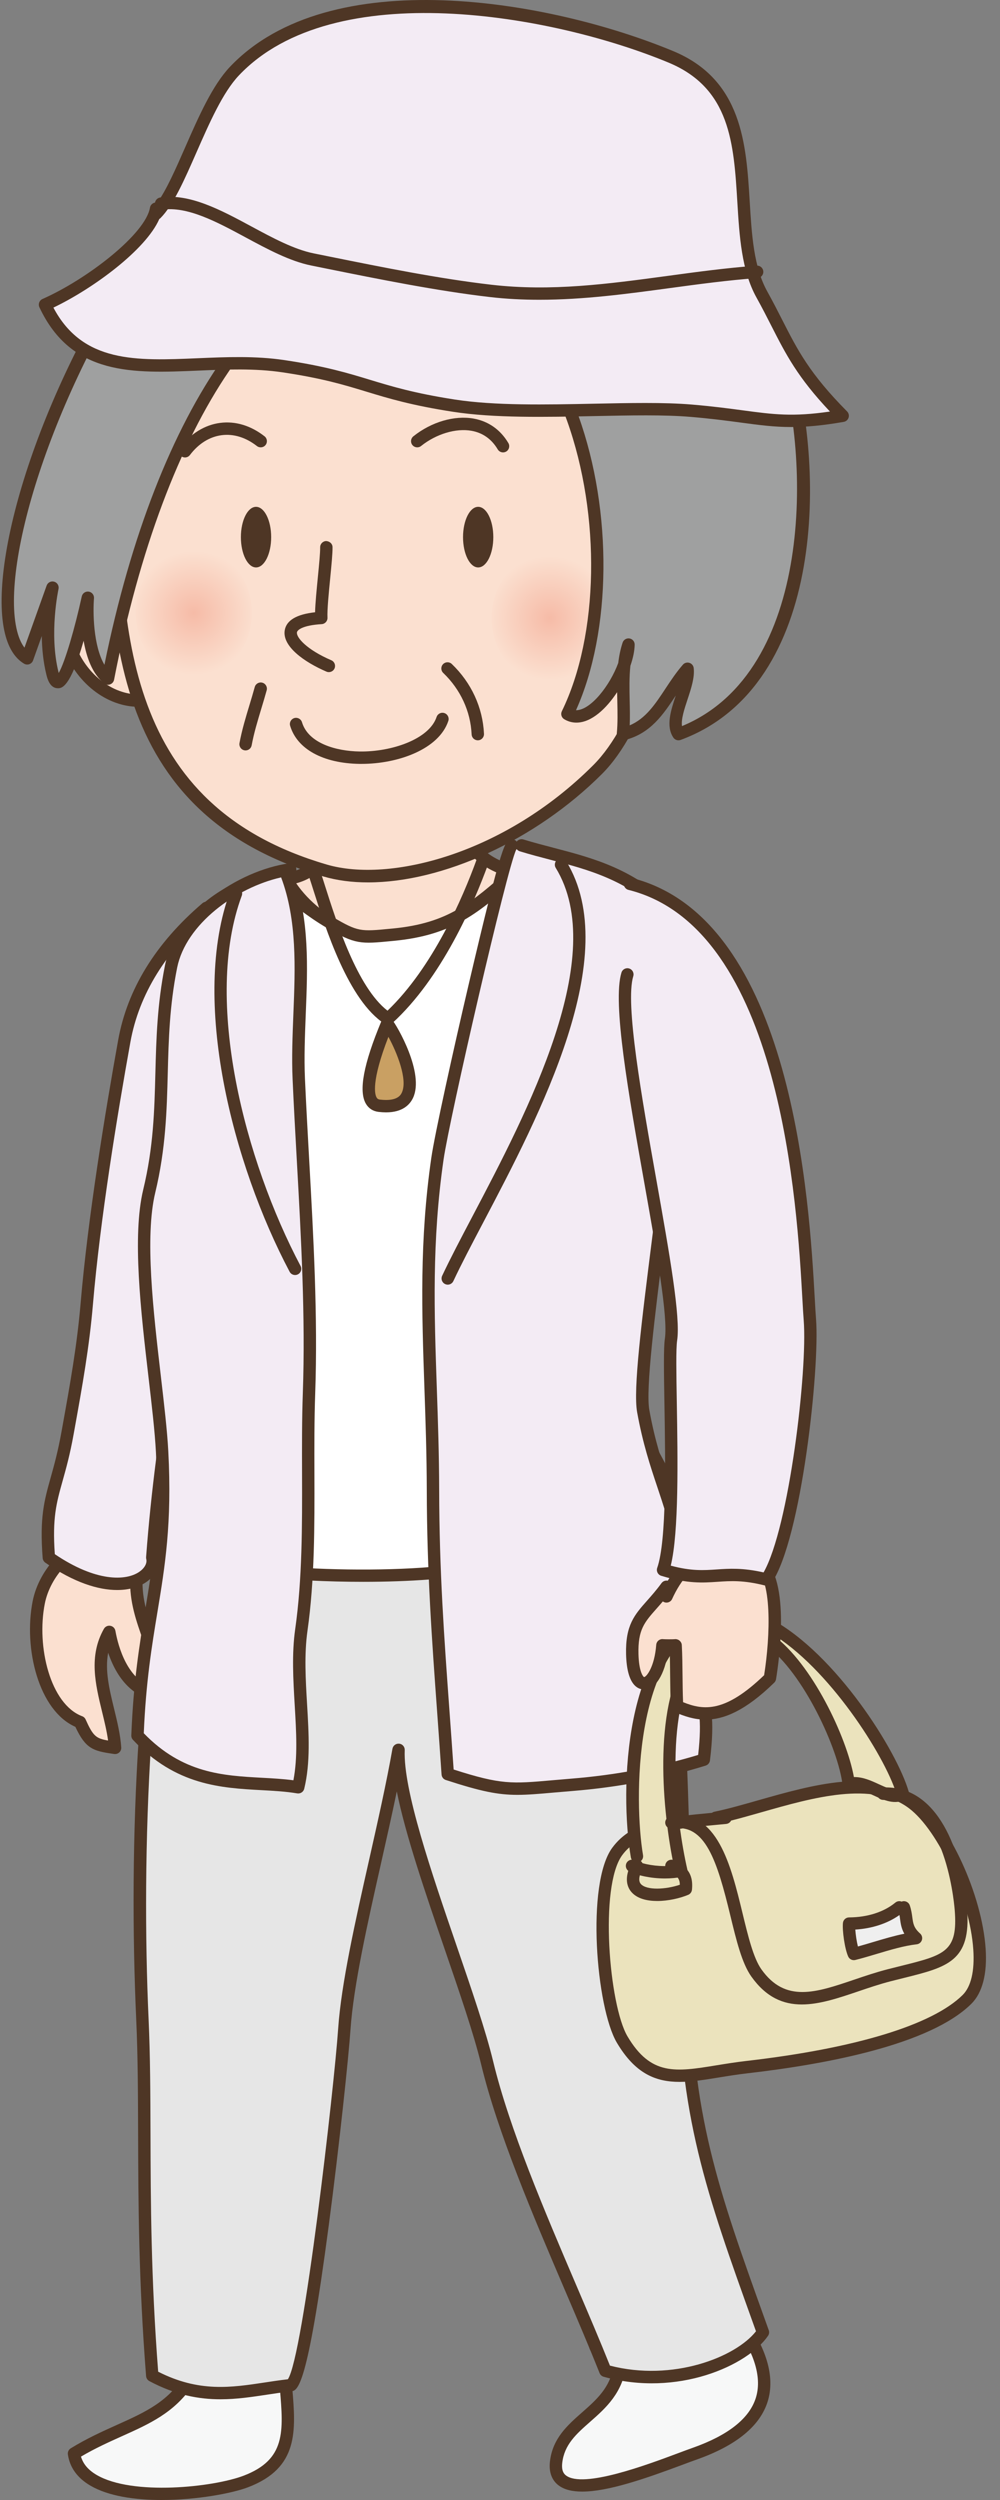
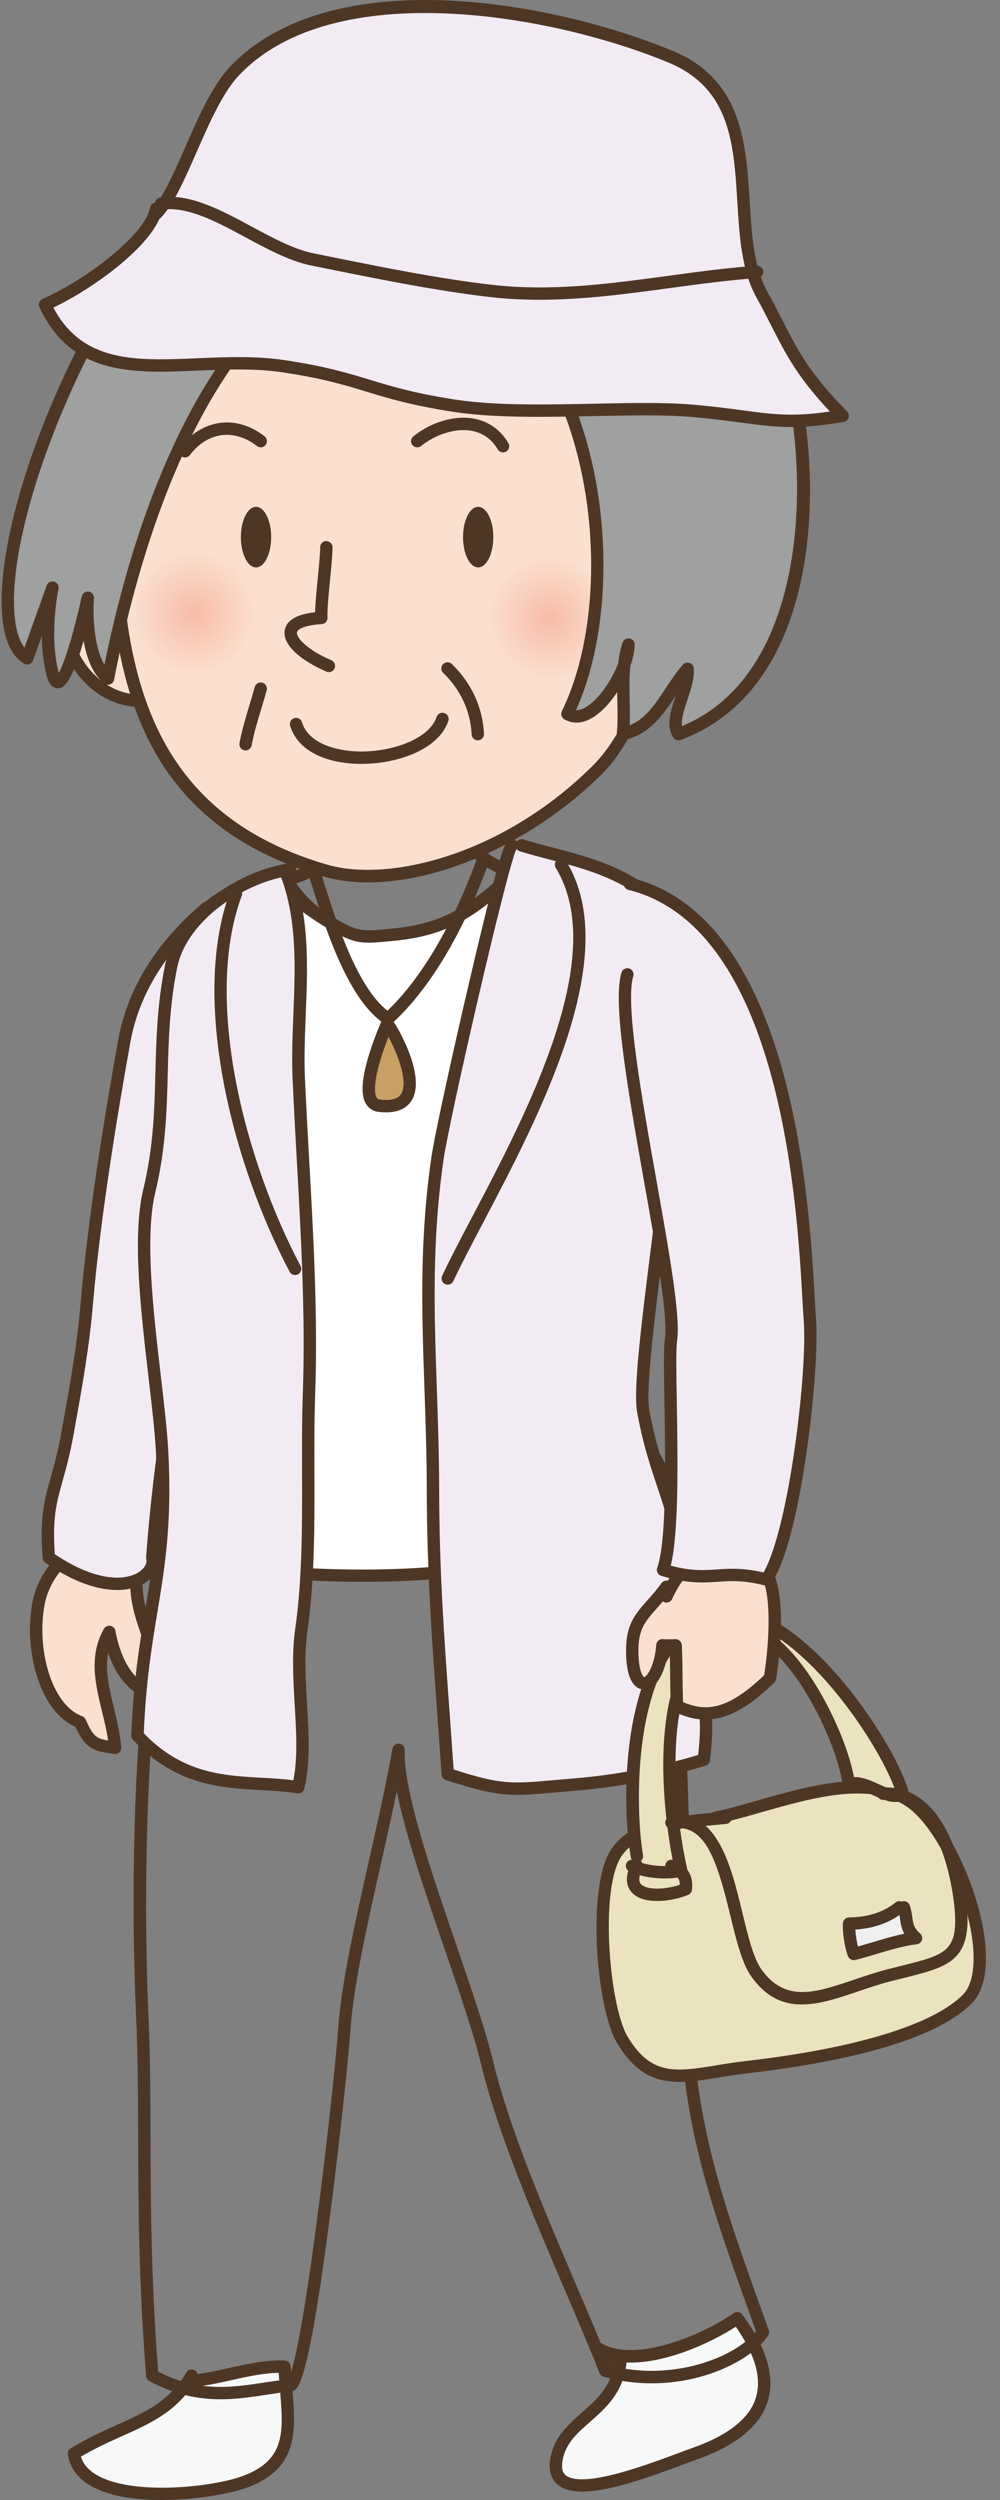
<svg xmlns="http://www.w3.org/2000/svg" width="64" height="160" viewBox="0 0 64 160" fill="none">
  <rect x="0" y="0" width="64" height="160" fill="#808080" stroke="none" />
  <path d="M8.732 101.032C8.608 103.765 10.413 105.882 10.335 108.492C8.377 108.363 7.359 106.467 6.995 104.441C5.657 106.806 7.198 109.413 7.365 111.864C6.126 111.678 5.774 111.673 5.12 110.21C2.827 109.348 1.922 105.383 2.479 102.554C3.105 99.378 7.273 96.686 8.732 100.657" fill="#FBE0D0" />
  <path d="M7.365 112.26C7.345 112.26 7.325 112.259 7.306 112.256L7.184 112.238C5.958 112.056 5.475 111.916 4.824 110.518C2.475 109.482 1.494 105.502 2.09 102.477C2.51 100.347 4.393 98.426 6.201 98.283C6.955 98.224 8.337 98.435 9.104 100.521C9.144 100.631 9.133 100.749 9.081 100.845C9.114 100.906 9.131 100.976 9.127 101.051C9.068 102.368 9.48 103.525 9.916 104.75C10.337 105.93 10.771 107.151 10.73 108.503C10.727 108.611 10.68 108.713 10.601 108.785C10.521 108.857 10.417 108.892 10.309 108.887C8.752 108.785 7.558 107.67 6.923 105.775C6.707 106.914 6.999 108.117 7.304 109.37C7.501 110.179 7.704 111.015 7.76 111.837C7.768 111.957 7.721 112.074 7.633 112.155C7.56 112.224 7.463 112.26 7.365 112.26ZM6.416 99.067C6.366 99.067 6.315 99.069 6.263 99.073C4.805 99.189 3.218 100.851 2.868 102.63C2.321 105.403 3.228 109.075 5.259 109.839C5.358 109.876 5.438 109.951 5.481 110.048C5.955 111.108 6.145 111.263 6.917 111.394C6.836 110.799 6.688 110.192 6.534 109.558C6.107 107.802 5.665 105.987 6.65 104.246C6.732 104.101 6.896 104.021 7.061 104.051C7.226 104.078 7.355 104.206 7.385 104.371C7.565 105.369 8.161 107.608 9.933 108.032C9.876 107 9.532 106.033 9.17 105.016C8.727 103.773 8.269 102.487 8.336 101.015C8.339 100.953 8.356 100.896 8.383 100.845C8.374 100.829 8.367 100.812 8.36 100.794C7.944 99.661 7.274 99.067 6.416 99.067Z" fill="#4E3625" />
  <path d="M39.057 151.116C39.499 150.691 39.712 150.735 39.694 151.25C39.34 154.49 35.905 154.811 35.59 157.583C35.22 160.836 42.193 157.834 44.446 157.041C49.366 155.31 50.122 152.347 47.188 148.367C45.163 149.791 40.474 151.848 38.111 150.191" fill="#F7F8F8" />
  <path d="M37.263 159.462C36.626 159.463 36.101 159.34 35.729 159.049C35.434 158.819 35.101 158.369 35.196 157.538C35.365 156.055 36.324 155.211 37.252 154.394C38.166 153.589 39.033 152.827 39.266 151.453C39.11 151.549 38.904 151.528 38.771 151.39C38.652 151.266 38.63 151.084 38.702 150.938C38.411 150.833 38.137 150.693 37.884 150.516C37.705 150.39 37.661 150.143 37.787 149.964C37.912 149.784 38.16 149.741 38.339 149.866C40.471 151.361 45.006 149.416 46.96 148.042C47.136 147.919 47.379 147.958 47.507 148.131C49.069 150.25 49.616 152.119 49.135 153.685C48.648 155.267 47.115 156.522 44.578 157.415C44.328 157.502 44.019 157.619 43.668 157.75C41.298 158.636 38.91 159.462 37.263 159.462ZM40.091 151.199C40.091 151.22 40.09 151.242 40.089 151.265C39.887 153.131 38.765 154.118 37.775 154.99C36.886 155.773 36.117 156.449 35.983 157.628C35.926 158.133 36.089 158.325 36.217 158.424C37.313 159.282 41.418 157.745 43.391 157.007C43.747 156.874 44.061 156.757 44.315 156.667C46.602 155.862 47.968 154.78 48.377 153.452C48.759 152.21 48.326 150.684 47.09 148.91C45.483 149.952 42.523 151.309 40.091 151.199Z" fill="#4E3625" />
  <path d="M12.267 152.039C10.534 154.958 7.854 155.119 4.736 157.029C5.255 160.564 13.385 159.709 15.734 158.815C19.194 157.495 18.404 154.945 18.206 151.469C16.325 151.399 14.447 152.122 12.582 152.346" fill="#F7F8F8" />
  <path d="M10.334 160C8.634 160 6.939 159.758 5.782 159.079C4.95 158.591 4.467 157.921 4.344 157.087C4.321 156.929 4.394 156.774 4.529 156.691C5.573 156.052 6.543 155.616 7.481 155.194C9.349 154.354 10.825 153.691 11.926 151.837C12.037 151.648 12.28 151.586 12.469 151.698C12.562 151.753 12.624 151.841 12.65 151.939C13.311 151.852 13.991 151.7 14.65 151.554C15.811 151.295 17.012 151.028 18.221 151.073C18.425 151.081 18.59 151.242 18.602 151.447C18.629 151.926 18.668 152.388 18.705 152.831C18.934 155.573 19.133 157.942 15.875 159.185C14.85 159.575 12.588 160 10.334 160ZM5.183 157.223C5.322 157.698 5.651 158.083 6.183 158.395C8.475 159.741 13.651 159.184 15.592 158.444C18.293 157.414 18.143 155.617 17.915 152.897C17.887 152.562 17.858 152.218 17.834 151.862C16.838 151.879 15.815 152.106 14.823 152.327C14.106 152.487 13.365 152.652 12.63 152.74C12.521 152.753 12.419 152.722 12.34 152.661C11.143 154.417 9.587 155.116 7.805 155.917C6.964 156.296 6.095 156.686 5.183 157.223Z" fill="#4E3625" />
-   <path d="M11.951 94.449C8.996 103.854 8.669 119.429 9.115 129.249C9.396 135.447 8.978 142.303 9.745 152.04C13.212 153.887 15.733 152.964 18.57 152.655C19.699 152.533 21.825 132.972 22.037 129.865C22.352 125.246 24.491 117.748 25.507 111.989C25.329 116.1 29.917 126.786 31.177 132.021C32.635 138.073 36.419 145.888 38.741 151.731C43.154 152.963 47.566 151.115 48.827 149.267C45.723 140.613 43.807 135.538 43.807 126.206C43.807 116.113 43.56 102.61 41.263 92.909C34.292 94.036 28.871 95.766 21.722 95.989C18.675 96.084 13.911 95.143 11.636 93.217" fill="#E6E6E6" />
  <path d="M14.111 153.554C12.728 153.554 11.244 153.288 9.559 152.39C9.439 152.326 9.361 152.205 9.35 152.071C8.868 145.956 8.853 140.979 8.839 136.588C8.831 134.009 8.824 131.574 8.719 129.267C8.223 118.345 8.713 103.432 11.573 94.33C11.639 94.121 11.86 94.005 12.07 94.071C12.279 94.137 12.395 94.359 12.329 94.568C9.497 103.581 9.041 118.874 9.51 129.231C9.616 131.555 9.624 133.998 9.632 136.585C9.645 140.91 9.661 145.805 10.123 151.789C12.739 153.118 14.789 152.806 16.958 152.477C17.442 152.403 17.928 152.33 18.424 152.273C19.416 150.812 21.389 133.557 21.642 129.838C21.838 126.96 22.745 122.932 23.622 119.037C24.166 116.619 24.729 114.121 25.117 111.921C25.154 111.714 25.342 111.575 25.55 111.595C25.758 111.618 25.912 111.798 25.903 112.006C25.794 114.533 27.613 119.836 29.218 124.516C30.183 127.33 31.095 129.988 31.562 131.928C32.601 136.24 34.872 141.555 36.876 146.243C37.657 148.069 38.396 149.798 39.036 151.4C43.051 152.439 47.067 150.873 48.383 149.203L48.202 148.698C45.214 140.375 43.411 135.352 43.411 126.206C43.411 115.859 43.13 102.817 40.961 93.36C38.801 93.718 36.776 94.135 34.815 94.538C30.566 95.411 26.552 96.235 21.734 96.385C18.423 96.487 13.653 95.444 11.38 93.52C11.213 93.378 11.193 93.128 11.334 92.961C11.475 92.794 11.725 92.772 11.892 92.915C13.992 94.692 18.623 95.689 21.709 95.592C26.46 95.444 30.441 94.627 34.656 93.761C36.735 93.333 38.886 92.892 41.2 92.518C41.405 92.481 41.601 92.615 41.648 92.818C43.913 102.38 44.203 115.684 44.203 126.206C44.203 135.214 45.989 140.188 48.948 148.43L49.201 149.134C49.244 149.254 49.226 149.386 49.155 149.491C47.853 151.399 43.357 153.43 38.635 152.113C38.516 152.08 38.419 151.992 38.373 151.878C37.72 150.234 36.956 148.447 36.148 146.555C34.131 141.838 31.846 136.492 30.792 132.114C30.333 130.21 29.428 127.569 28.468 124.773C27.225 121.149 25.952 117.435 25.395 114.651C25.086 116.142 24.737 117.693 24.395 119.211C23.525 123.077 22.625 127.075 22.432 129.892C22.318 131.577 21.718 137.299 21.04 142.431C19.653 152.936 19.052 153.002 18.613 153.05C18.093 153.106 17.584 153.183 17.077 153.261C16.116 153.406 15.142 153.554 14.111 153.554Z" fill="#4E3625" />
  <path d="M13.212 58.108C10.691 60.263 8.602 63.031 7.954 66.63C7.031 71.76 5.997 78.222 5.556 83.425C5.312 86.299 4.832 88.888 4.323 91.717C3.644 95.487 2.828 95.829 3.126 99.684C7.539 102.764 10.06 100.916 9.745 99.684C10.555 88.864 12.582 82.908 12.582 71.966" fill="#F3EBF4" />
  <path d="M7.498 101.761C6.296 101.761 4.732 101.288 2.9 100.01C2.803 99.942 2.74 99.834 2.731 99.715C2.53 97.114 2.83 96.044 3.244 94.563C3.459 93.794 3.703 92.923 3.933 91.647L4.005 91.248C4.481 88.606 4.93 86.112 5.161 83.392C5.623 77.948 6.723 71.234 7.564 66.56C8.149 63.309 9.962 60.364 12.954 57.807C13.121 57.665 13.371 57.685 13.513 57.85C13.655 58.017 13.636 58.267 13.469 58.41C10.62 60.845 8.896 63.635 8.344 66.7C7.506 71.358 6.41 78.046 5.95 83.459C5.717 86.216 5.264 88.728 4.785 91.389L4.713 91.788C4.477 93.101 4.227 93.991 4.007 94.777C3.611 96.194 3.345 97.142 3.508 99.466C6.13 101.244 8.057 101.191 8.919 100.594C9.254 100.361 9.428 100.043 9.361 99.783C9.351 99.741 9.347 99.698 9.35 99.654C9.685 95.181 10.225 91.549 10.748 88.037C11.487 83.065 12.186 78.369 12.186 71.966C12.186 71.748 12.363 71.57 12.582 71.57C12.801 71.57 12.978 71.748 12.978 71.966C12.978 78.428 12.275 83.152 11.531 88.153C11.013 91.636 10.478 95.237 10.145 99.655C10.258 100.228 9.966 100.832 9.371 101.245C8.919 101.558 8.287 101.761 7.498 101.761Z" fill="#4E3625" />
-   <path d="M21.315 52.435C21.234 54.437 20.395 55.996 18.311 56.253C21.285 61.433 30.572 62.51 32.589 55.713C30.152 54.979 29.39 53.229 28.921 51.175C27.102 52.196 22.148 51.29 21.59 52.435" fill="#FBE0D0" />
  <path d="M26.002 60.873C22.762 60.874 19.498 59.117 17.967 56.451C17.901 56.336 17.897 56.195 17.956 56.076C18.015 55.957 18.13 55.876 18.262 55.86C19.942 55.652 20.835 54.495 20.919 52.419C20.928 52.2 21.118 52.028 21.33 52.038C21.348 52.039 21.365 52.041 21.381 52.044C21.92 51.443 23.275 51.405 24.948 51.357C26.349 51.318 27.937 51.273 28.727 50.829C28.836 50.768 28.967 50.762 29.081 50.813C29.196 50.863 29.279 50.965 29.307 51.087C29.782 53.164 30.541 54.682 32.703 55.333C32.912 55.396 33.031 55.616 32.969 55.825C32.13 58.652 29.959 60.47 27.014 60.815C26.678 60.854 26.34 60.873 26.002 60.873ZM18.956 56.532C20.615 58.932 23.864 60.384 26.922 60.027C28.404 59.854 30.993 59.092 32.091 55.964C29.91 55.16 29.106 53.493 28.648 51.729C27.677 52.073 26.304 52.112 24.97 52.15C23.839 52.182 22.131 52.23 21.947 52.608C21.893 52.718 21.796 52.792 21.687 52.819C21.509 54.814 20.554 56.108 18.956 56.532Z" fill="#4E3625" />
  <path d="M17.309 56.497C19.2 57.627 19.693 58.208 21.109 59.038C22.874 60.073 23.087 60.02 25.188 59.817C28.967 59.453 30.554 57.959 33.13 55.692C35.689 56.492 39.362 57.795 41.026 59.874C43.676 63.186 41.498 68.907 41.333 72.671C41.081 78.422 40.857 84.157 40.633 89.911C40.55 92.007 43.969 95.487 42.775 96.843C40.927 98.942 35.665 99.215 30.925 100.231C26.115 101.262 15.648 100.961 11.287 99.554C10.527 99.309 11.287 99.118 11.321 94.14C11.331 92.69 11.321 92.82 11.391 91.281C11.616 86.319 12.403 84.261 11.636 79.391C11.408 77.939 10.277 74.917 10.375 73.455C10.501 71.582 10.318 69.69 10.69 67.802C11.118 65.632 10.674 62.189 11.636 60.171C12.53 58.296 14.901 56.591 17.309 56.213" fill="white" />
  <path d="M23.24 101.237C18.673 101.237 13.77 100.771 11.165 99.931C10.452 99.701 10.514 99.267 10.627 98.477C10.725 97.785 10.909 96.498 10.925 94.138L10.928 93.647C10.934 92.688 10.934 92.61 10.996 91.263C11.067 89.678 11.198 88.368 11.313 87.213C11.563 84.707 11.761 82.727 11.245 79.452C11.164 78.938 10.957 78.191 10.739 77.4C10.352 76.002 9.913 74.417 9.98 73.428C10.024 72.77 10.03 72.092 10.035 71.436C10.045 70.226 10.056 68.975 10.302 67.725C10.46 66.919 10.495 65.919 10.531 64.861C10.59 63.117 10.652 61.313 11.278 60C12.246 57.969 14.757 56.212 17.248 55.822C17.467 55.79 17.667 55.936 17.701 56.152C17.707 56.192 17.707 56.232 17.701 56.27C18.602 56.818 19.184 57.242 19.702 57.619C20.192 57.975 20.654 58.312 21.309 58.696C22.918 59.639 23.074 59.624 24.988 59.438L25.151 59.423C28.683 59.082 30.169 57.773 32.63 55.604L32.868 55.394C32.972 55.303 33.116 55.272 33.248 55.313C36.127 56.213 39.647 57.517 41.335 59.627C43.365 62.163 42.733 65.937 42.176 69.267C41.969 70.505 41.773 71.674 41.729 72.689C41.471 78.586 41.236 84.611 41.029 89.926C40.997 90.746 41.622 91.9 42.226 93.015C43.097 94.623 43.92 96.142 43.073 97.106C41.607 98.77 38.244 99.339 34.684 99.942C33.472 100.147 32.218 100.359 31.008 100.619C29.047 101.039 26.214 101.237 23.24 101.237ZM11.346 99.155C11.361 99.161 11.382 99.168 11.409 99.177C15.615 100.533 25.966 100.888 30.842 99.844C32.069 99.581 33.331 99.367 34.551 99.161C37.969 98.582 41.198 98.035 42.478 96.582C42.96 96.033 42.233 94.691 41.53 93.394C40.874 92.183 40.196 90.932 40.236 89.895C40.444 84.579 40.679 78.553 40.937 72.654C40.984 71.591 41.183 70.399 41.394 69.136C41.924 65.97 42.525 62.382 40.717 60.122C39.188 58.212 35.761 56.941 33.224 56.137L33.154 56.199C30.661 58.396 29.014 59.847 25.226 60.212L25.065 60.228C23.095 60.419 22.738 60.453 20.909 59.38C20.22 58.976 19.742 58.628 19.236 58.26C18.67 57.848 18.084 57.422 17.106 56.837C17.042 56.798 16.993 56.745 16.96 56.684C14.876 57.151 12.791 58.668 11.993 60.341C11.438 61.506 11.38 63.225 11.323 64.888C11.285 65.979 11.25 67.01 11.079 67.879C10.847 69.055 10.837 70.269 10.827 71.443C10.822 72.11 10.816 72.8 10.771 73.481C10.713 74.336 11.132 75.852 11.502 77.189C11.727 78.002 11.939 78.77 12.027 79.329C12.559 82.704 12.357 84.729 12.102 87.291C11.988 88.437 11.858 89.735 11.787 91.299C11.727 92.63 11.726 92.708 11.72 93.651L11.717 94.143C11.7 96.557 11.512 97.879 11.411 98.589C11.378 98.823 11.345 99.047 11.346 99.155Z" fill="#4E3625" />
  <path d="M32.753 54.105C32.367 54.13 28.399 71.367 27.997 74.15C26.91 81.683 27.696 87.768 27.71 95.373C27.723 101.97 28.221 107.094 28.655 113.543C32.438 114.775 32.852 114.53 36.598 114.229C39.463 113.998 42.325 113.464 45.045 112.619C45.624 107.871 44.307 108.854 44.1 103.995C43.784 96.605 42.112 95.544 41.166 90.309C40.499 86.613 45.581 61.173 42.851 58.423C39.791 55.343 36.525 55.073 33.384 54.105" fill="#F3EBF4" />
  <path d="M33.113 114.871C31.856 114.871 30.767 114.648 28.533 113.92C28.379 113.871 28.271 113.732 28.26 113.57C28.168 112.203 28.073 110.895 27.981 109.621C27.643 104.974 27.324 100.586 27.314 95.373C27.309 93.099 27.236 90.951 27.164 88.874C26.996 84.003 26.838 79.401 27.605 74.093C27.819 72.609 28.996 67.271 29.995 63.003C32.161 53.747 32.35 53.734 32.726 53.709C32.864 53.698 32.991 53.762 33.068 53.864C33.166 53.736 33.336 53.676 33.501 53.726C34.131 53.92 34.783 54.09 35.414 54.255C37.972 54.923 40.618 55.614 43.132 58.144C44.833 59.856 43.913 68.343 42.534 79.259C41.907 84.218 41.315 88.903 41.557 90.239C41.91 92.196 42.372 93.577 42.818 94.912C43.579 97.186 44.297 99.335 44.496 103.979C44.585 106.079 44.883 107.047 45.146 107.901C45.481 108.994 45.772 109.937 45.438 112.667C45.419 112.822 45.311 112.951 45.163 112.998C42.456 113.839 39.585 114.385 36.63 114.624C36.191 114.659 35.797 114.694 35.439 114.725C34.487 114.809 33.776 114.871 33.113 114.871ZM29.033 113.249C32.075 114.226 32.75 114.166 35.37 113.935C35.73 113.903 36.125 113.869 36.567 113.833C39.374 113.607 42.103 113.097 44.682 112.316C44.948 109.953 44.699 109.146 44.388 108.134C44.111 107.234 43.798 106.214 43.704 104.013C43.51 99.481 42.809 97.384 42.066 95.163C41.611 93.802 41.141 92.394 40.776 90.38C40.514 88.924 41.058 84.615 41.747 79.16C42.754 71.191 44.133 60.277 42.57 58.703C40.208 56.326 37.669 55.663 35.214 55.022C34.575 54.855 33.915 54.683 33.267 54.483C33.185 54.458 33.117 54.408 33.068 54.344C33.058 54.358 33.047 54.371 33.035 54.383C32.444 55.594 28.768 71.582 28.389 74.207C27.633 79.445 27.79 84.011 27.956 88.846C28.028 90.93 28.102 93.084 28.107 95.372C28.117 100.556 28.42 104.73 28.771 109.564C28.857 110.756 28.947 111.977 29.033 113.249Z" fill="#4E3625" />
  <path d="M18.346 55.966C19.91 60.067 18.93 64.737 19.122 69.044C19.417 75.68 20.011 82.525 19.777 89.169C19.602 94.135 19.982 99.411 19.285 104.317C18.813 107.65 19.809 111.394 19.086 114.386C15.976 113.862 12.267 114.775 8.799 111.08C9.109 103.141 10.795 100.932 10.375 92.909C10.149 88.578 8.55 80.393 9.553 76.227C10.813 70.991 9.904 67.057 10.948 61.855C11.579 58.713 15.35 56.096 18.57 55.644" fill="#F3EBF4" />
  <path d="M19.087 114.782C19.065 114.782 19.043 114.781 19.02 114.777C18.292 114.654 17.529 114.613 16.721 114.569C14.156 114.428 11.25 114.271 8.511 111.351C8.438 111.273 8.399 111.17 8.404 111.063C8.538 107.618 8.924 105.281 9.297 103.02C9.77 100.157 10.216 97.452 9.979 92.929C9.912 91.634 9.717 89.962 9.51 88.191C9.014 83.935 8.451 79.11 9.167 76.134C9.821 73.418 9.882 71.103 9.945 68.653C10.001 66.499 10.059 64.273 10.56 61.777C11.228 58.448 15.213 55.715 18.515 55.251C18.73 55.219 18.932 55.372 18.963 55.589C18.985 55.751 18.907 55.904 18.775 55.983C19.812 58.827 19.689 61.922 19.568 64.917C19.514 66.28 19.458 67.689 19.517 69.027C19.594 70.752 19.691 72.491 19.788 74.237C20.063 79.159 20.346 84.249 20.173 89.183C20.113 90.864 20.118 92.618 20.123 94.314C20.132 97.653 20.141 101.106 19.678 104.373C19.465 105.877 19.56 107.502 19.653 109.074C19.766 110.997 19.873 112.815 19.471 114.479C19.428 114.659 19.267 114.782 19.087 114.782ZM9.202 110.928C11.689 113.5 14.268 113.641 16.764 113.777C17.461 113.815 18.126 113.851 18.778 113.938C19.059 112.478 18.963 110.843 18.861 109.12C18.767 107.51 18.668 105.845 18.893 104.261C19.349 101.052 19.34 97.628 19.331 94.316C19.326 92.613 19.321 90.851 19.381 89.156C19.553 84.258 19.27 79.186 18.997 74.281C18.9 72.532 18.802 70.79 18.726 69.062C18.665 67.69 18.722 66.264 18.777 64.885C18.895 61.931 19.017 58.876 17.992 56.153C15.104 56.804 11.897 59.139 11.337 61.933C10.85 64.362 10.792 66.553 10.737 68.673C10.676 71.057 10.611 73.522 9.938 76.32C9.254 79.159 9.809 83.909 10.297 88.099C10.505 89.882 10.702 91.567 10.771 92.888C11.012 97.497 10.559 100.243 10.079 103.15C9.716 105.349 9.341 107.622 9.202 110.928Z" fill="#4E3625" />
  <path d="M24.834 65.59C24.761 65.59 24.687 65.57 24.621 65.528C22.304 64.05 20.842 59.442 20.056 56.966C19.948 56.624 19.853 56.324 19.77 56.079C19.7 55.872 19.812 55.647 20.019 55.577C20.224 55.507 20.451 55.618 20.521 55.826C20.605 56.074 20.702 56.379 20.812 56.726C21.537 59.01 22.86 63.182 24.8 64.684C27.709 61.896 29.612 57.464 30.497 55.031C30.573 54.825 30.8 54.719 31.005 54.794C31.211 54.869 31.317 55.097 31.242 55.302C30.308 57.868 28.268 62.603 25.101 65.487C25.026 65.555 24.93 65.59 24.834 65.59Z" fill="#4E3625" />
  <path d="M24.778 65.499C24.424 66.347 22.65 70.579 24.275 70.769C28.027 71.207 25.297 66.123 24.778 65.499Z" fill="#C9A063" />
  <path d="M24.707 71.192C24.56 71.192 24.401 71.182 24.229 71.162C23.874 71.121 23.593 70.94 23.417 70.64C22.941 69.826 23.265 68.099 24.405 65.361C24.459 65.234 24.578 65.135 24.715 65.115C24.853 65.093 24.993 65.138 25.082 65.245C25.434 65.667 27.172 68.687 26.436 70.262C26.237 70.686 25.776 71.192 24.707 71.192ZM24.858 66.359C23.744 69.234 23.991 70.05 24.102 70.239C24.143 70.31 24.196 70.36 24.321 70.374C24.459 70.391 24.588 70.399 24.707 70.399C25.497 70.399 25.664 70.043 25.718 69.926C26.108 69.091 25.394 67.337 24.858 66.359Z" fill="#4E3625" />
  <path d="M18.886 81.602C18.743 81.602 18.606 81.526 18.535 81.391C14.9 74.519 12.159 63.97 14.732 57.046C14.807 56.841 15.037 56.737 15.241 56.813C15.446 56.889 15.55 57.117 15.474 57.322C12.987 64.017 15.681 74.3 19.235 81.021C19.338 81.214 19.264 81.454 19.071 81.556C19.011 81.588 18.948 81.602 18.886 81.602Z" fill="#4E3625" />
  <path d="M28.656 82.219C28.599 82.219 28.542 82.206 28.488 82.181C28.289 82.088 28.204 81.852 28.297 81.653C28.811 80.558 29.479 79.287 30.253 77.816C33.739 71.186 39.007 61.165 35.567 55.544C35.453 55.357 35.512 55.113 35.698 54.998C35.885 54.885 36.129 54.943 36.243 55.13C39.918 61.135 34.524 71.396 30.954 78.186C30.185 79.648 29.521 80.911 29.015 81.99C28.947 82.135 28.804 82.219 28.656 82.219Z" fill="#4E3625" />
  <path d="M46.438 116.337C43.285 116.645 40.805 116.722 39.503 118.493C37.917 120.652 38.559 128.403 39.819 130.531C41.816 133.902 44.066 132.727 47.803 132.296C51.437 131.877 59.077 130.744 61.888 127.963C64.159 125.714 61.28 117.572 58.414 115.414C55.167 112.967 49.521 115.577 45.807 116.337" fill="#EBE3BD" />
  <path d="M43.494 133.241C41.971 133.241 40.656 132.72 39.479 130.733C38.153 128.495 37.498 120.553 39.184 118.258C40.474 116.504 42.721 116.286 45.567 116.021C45.613 115.987 45.667 115.961 45.727 115.949C46.564 115.778 47.506 115.509 48.504 115.225C52.014 114.226 55.992 113.092 58.653 115.097C60.738 116.667 62.848 121.253 63.081 124.717C63.19 126.325 62.873 127.545 62.166 128.244C59.522 130.86 52.921 132.106 47.848 132.69C47.187 132.766 46.579 132.865 45.991 132.961C45.099 133.106 44.269 133.241 43.494 133.241ZM46.791 116.517C46.731 116.633 46.615 116.718 46.476 116.732L45.683 116.807C43.016 117.055 40.908 117.251 39.823 118.728C38.345 120.738 38.983 128.339 40.16 130.329C41.661 132.862 43.243 132.605 45.864 132.178C46.461 132.081 47.078 131.981 47.758 131.902C54.752 131.097 59.672 129.597 61.609 127.68C62.147 127.148 62.383 126.142 62.291 124.77C62.074 121.554 60.075 117.161 58.176 115.73C55.83 113.963 52.053 115.038 48.721 115.988C48.049 116.179 47.403 116.363 46.791 116.517Z" fill="#4E3625" />
  <path d="M40.764 118.801C40.133 115.105 40.172 105.065 45.477 103.388C50.297 101.864 56.79 111.322 57.784 114.798C56.796 115.385 55.539 113.827 54.317 114.182C53.94 110.99 50.22 103.711 47.068 104.312C41.426 105.389 42.781 116.152 43.601 119.725C42.401 119.97 41.086 119.731 40.449 119.417" fill="#EBE3BD" />
  <path d="M42.553 120.222C41.651 120.222 40.796 120.03 40.274 119.772C40.077 119.676 39.997 119.438 40.093 119.242C40.16 119.106 40.294 119.026 40.434 119.02C40.404 118.976 40.383 118.924 40.374 118.868C39.649 114.622 39.899 104.735 45.357 103.01C46.552 102.631 47.899 102.838 49.359 103.623C53.494 105.846 57.41 112.051 58.165 114.688C58.214 114.862 58.141 115.046 57.986 115.138C57.297 115.549 56.563 115.21 55.916 114.911C55.381 114.665 54.877 114.433 54.427 114.563C54.317 114.595 54.195 114.577 54.098 114.512C54.001 114.448 53.937 114.344 53.923 114.229C53.652 111.931 51.422 107.059 49.015 105.295C48.332 104.795 47.704 104.595 47.142 104.702C46.082 104.904 45.258 105.476 44.622 106.451C42.479 109.737 43.269 116.512 43.987 119.636C44.011 119.74 43.992 119.85 43.934 119.939C43.877 120.029 43.785 120.092 43.68 120.113C43.31 120.189 42.928 120.222 42.553 120.222ZM40.898 119.174C41.459 119.371 42.306 119.489 43.124 119.399C42.411 116.007 41.763 109.384 43.959 106.017C44.708 104.869 45.728 104.164 46.993 103.923C47.778 103.774 48.616 104.02 49.483 104.656C51.958 106.47 54.177 111.133 54.65 113.733C55.221 113.718 55.76 113.966 56.248 114.191C56.689 114.394 57.018 114.534 57.283 114.535C56.338 111.886 52.69 106.313 48.984 104.321C47.72 103.642 46.58 103.455 45.596 103.766C40.532 105.366 40.569 115.298 41.155 118.734C41.188 118.927 41.075 119.111 40.898 119.174Z" fill="#4E3625" />
  <path d="M42.656 101.555C41.378 103.307 40.404 103.541 40.466 105.867C40.542 108.83 42.191 107.97 42.394 105.298C42.5 105.314 43.141 105.318 43.239 105.298C43.308 106.583 43.263 107.923 43.333 109.208C44.861 109.87 46.438 110.179 49.274 107.406C49.533 105.839 50.12 100.776 48.405 99.924C45.97 98.716 43.917 99.399 42.656 102.17" fill="#FBE0D0" />
  <path d="M45.154 110.056C44.421 110.057 43.782 109.834 43.176 109.572C43.038 109.512 42.946 109.379 42.938 109.229C42.902 108.574 42.896 107.899 42.889 107.245C42.885 106.738 42.88 106.217 42.861 105.708C42.824 105.707 42.786 105.708 42.749 105.708C42.558 107.147 41.933 108.169 41.198 108.125C40.798 108.115 40.119 107.81 40.069 105.877C40.021 104.011 40.608 103.349 41.421 102.433C41.696 102.122 42.008 101.77 42.336 101.321C42.43 101.192 42.588 101.135 42.736 101.166C43.351 100.154 44.112 99.481 45.009 99.163C46.073 98.784 47.274 98.921 48.581 99.569C50.683 100.612 49.853 106.334 49.666 107.471C49.652 107.554 49.612 107.63 49.551 107.69C47.694 109.505 46.307 110.056 45.154 110.056ZM43.717 108.939C45.046 109.477 46.414 109.611 48.904 107.213C49.302 104.706 49.443 100.882 48.229 100.28C47.122 99.731 46.129 99.606 45.274 99.91C44.36 100.235 43.601 101.051 43.016 102.335C42.926 102.534 42.691 102.623 42.491 102.531C42.467 102.52 42.443 102.506 42.422 102.49C42.279 102.659 42.142 102.813 42.014 102.958C41.245 103.826 40.822 104.303 40.862 105.857C40.89 106.981 41.157 107.311 41.221 107.333C41.368 107.327 41.89 106.695 41.999 105.268C42.007 105.159 42.061 105.057 42.147 104.988C42.233 104.92 42.342 104.889 42.453 104.906C42.546 104.916 43.07 104.92 43.174 104.907C43.282 104.892 43.401 104.926 43.485 104.996C43.569 105.066 43.629 105.167 43.635 105.277C43.669 105.925 43.676 106.592 43.682 107.238C43.688 107.799 43.693 108.378 43.717 108.939Z" fill="#4E3625" />
  <path d="M40.318 56.568C51.324 59.314 51.517 80.462 51.832 84.466C52.08 87.618 50.873 98.411 49.055 101.088C46.026 100.325 45.529 101.417 42.436 100.472C43.395 97.74 42.7 87.333 42.944 85.736C43.435 82.518 39.135 65.665 40.151 62.363" fill="#F3EBF4" />
  <path d="M49.054 101.484C49.023 101.484 48.991 101.48 48.958 101.472C47.572 101.123 46.767 101.178 45.914 101.236C44.976 101.3 44.005 101.366 42.32 100.851C42.217 100.82 42.131 100.747 42.083 100.651C42.034 100.555 42.026 100.442 42.063 100.34C42.67 98.609 42.585 93.522 42.523 89.808C42.49 87.823 42.464 86.255 42.552 85.676C42.763 84.297 42.02 80.116 41.233 75.689C40.226 70.02 39.184 64.158 39.773 62.246C39.837 62.037 40.057 61.919 40.268 61.984C40.477 62.048 40.594 62.27 40.529 62.479C39.998 64.208 41.069 70.234 42.014 75.55C42.846 80.238 43.566 84.287 43.336 85.796C43.257 86.309 43.285 87.924 43.316 89.796C43.374 93.325 43.454 98.076 42.928 100.201C44.241 100.555 45.03 100.501 45.86 100.445C46.681 100.389 47.527 100.332 48.869 100.635C50.505 97.765 51.689 87.711 51.437 84.497C51.41 84.159 51.384 83.7 51.353 83.14C51.024 77.268 50.022 59.398 40.222 56.953C40.009 56.9 39.88 56.684 39.933 56.472C39.986 56.26 40.201 56.13 40.414 56.184C50.78 58.77 51.807 77.079 52.144 83.095C52.175 83.648 52.2 84.101 52.227 84.434C52.47 87.531 51.303 98.482 49.383 101.311C49.307 101.42 49.184 101.484 49.054 101.484Z" fill="#4E3625" />
  <path d="M51.316 128.286C50.133 128.286 49.038 127.84 48.085 126.498C47.482 125.651 47.124 124.173 46.745 122.609C45.9 119.115 45.138 116.669 43.038 117.036C42.824 117.074 42.617 116.929 42.58 116.713C42.542 116.498 42.686 116.293 42.902 116.254C45.898 115.73 46.794 119.442 47.516 122.422C47.876 123.91 48.216 125.316 48.73 126.039C50.262 128.193 52.21 127.533 54.675 126.696C55.361 126.464 56.072 126.223 56.81 126.033C57.107 125.956 57.389 125.886 57.657 125.82C60.469 125.12 61.318 124.909 61.101 122.236C61.041 121.494 60.392 114.987 56.544 115.193C56.322 115.203 56.139 115.037 56.128 114.818C56.116 114.6 56.284 114.413 56.503 114.401C60.01 114.222 61.59 118.474 61.891 122.172C62.163 125.516 60.63 125.897 57.848 126.589C57.583 126.655 57.302 126.725 57.008 126.8C56.297 126.983 55.602 127.219 54.929 127.448C53.675 127.873 52.455 128.286 51.316 128.286Z" fill="#4E3625" />
  <path d="M57.555 122.072C56.697 122.779 55.517 123.104 54.342 123.11C54.297 123.523 54.459 124.649 54.645 125.054C55.959 124.724 57.362 124.182 58.624 124.042C57.855 123.355 58.114 122.843 57.851 122.072" fill="#EFEFEF" />
  <path d="M54.645 125.45C54.494 125.45 54.351 125.363 54.286 125.22C54.063 124.735 53.897 123.542 53.948 123.067C53.97 122.867 54.138 122.715 54.34 122.714C55.516 122.708 56.568 122.371 57.303 121.765C57.419 121.67 57.573 121.651 57.703 121.704C57.709 121.701 57.716 121.699 57.722 121.697C57.93 121.625 58.154 121.736 58.225 121.943C58.324 122.232 58.358 122.485 58.388 122.707C58.443 123.113 58.479 123.381 58.888 123.746C59.004 123.85 59.049 124.014 59.001 124.163C58.954 124.312 58.823 124.419 58.667 124.436C57.87 124.525 56.981 124.79 56.12 125.048C55.657 125.187 55.194 125.325 54.742 125.438C54.71 125.446 54.677 125.45 54.645 125.45ZM54.739 123.493C54.761 123.819 54.826 124.256 54.906 124.575C55.232 124.487 55.562 124.387 55.894 124.288C56.55 124.092 57.223 123.891 57.878 123.759C57.685 123.421 57.642 123.104 57.603 122.813C57.592 122.728 57.581 122.645 57.565 122.562C56.804 123.102 55.821 123.425 54.739 123.493Z" fill="#4E3625" />
  <path d="M42.062 121.664C41.412 121.664 40.803 121.516 40.439 121.121C40.149 120.808 39.91 120.228 40.411 119.239C40.51 119.043 40.749 118.965 40.943 119.064C41.139 119.163 41.217 119.402 41.118 119.597C40.954 119.919 40.805 120.351 41.02 120.582C41.394 120.987 42.599 120.933 43.509 120.624C43.503 120.178 43.303 120.064 42.869 119.816L42.772 119.761C42.582 119.652 42.518 119.409 42.627 119.22C42.736 119.03 42.979 118.965 43.168 119.074L43.262 119.128C43.795 119.433 44.4 119.778 44.286 120.942C44.272 121.087 44.178 121.214 44.043 121.27C43.504 121.493 42.76 121.664 42.062 121.664Z" fill="#4E3625" />
  <path d="M9.498 35.024C6.245 32.245 3.737 37.326 4.118 40.131C4.661 44.145 9.264 46.733 12.082 43.105" fill="#FBE0D0" />
  <path d="M8.866 45.235C8.503 45.235 8.133 45.186 7.762 45.086C5.701 44.531 4.041 42.515 3.725 40.184C3.451 38.166 4.518 35.16 6.354 34.157C7.116 33.74 8.324 33.5 9.755 34.722C9.921 34.864 9.941 35.114 9.799 35.281C9.656 35.447 9.406 35.467 9.24 35.325C8.368 34.58 7.525 34.421 6.734 34.853C5.221 35.678 4.281 38.386 4.51 40.078C4.784 42.102 6.206 43.846 7.968 44.321C9.391 44.705 10.741 44.186 11.769 42.862C11.904 42.689 12.152 42.657 12.326 42.792C12.498 42.926 12.53 43.175 12.395 43.348C11.438 44.58 10.192 45.235 8.866 45.235Z" fill="#4E3625" />
  <path d="M7.235 28.558C7.231 40.84 7.559 51.833 20.805 55.712C25.32 57.034 32.761 54.742 38.253 49.247C43.483 44.014 45.567 25.654 41.144 19.401C36.786 13.241 25.436 11.884 18.709 13.302C10.119 15.113 7.85 21.407 7.235 29.527" fill="#FBE0D0" />
  <path d="M23.562 56.474C22.541 56.475 21.575 56.351 20.694 56.093C6.831 52.033 6.835 40.099 6.839 28.558C6.839 28.453 6.879 28.358 6.945 28.288C7.608 21.577 9.732 14.789 18.627 12.914C25.089 11.551 36.817 12.599 41.468 19.172C45.82 25.324 44.01 44.047 38.533 49.527C34.257 53.805 28.308 56.474 23.562 56.474ZM7.631 29.543C7.639 40.479 8.012 51.553 20.916 55.332C24.929 56.507 32.268 54.675 37.973 48.966C43.268 43.668 45.025 25.573 40.821 19.63C36.569 13.62 25.294 12.319 18.79 13.69C9.903 15.563 8.173 22.414 7.631 29.543Z" fill="#4E3625" />
  <path d="M38.899 39.548C38.899 41.87 37.236 43.751 35.184 43.751C33.132 43.751 31.467 41.87 31.467 39.548C31.467 37.228 33.132 35.346 35.184 35.346C37.236 35.346 38.899 37.228 38.899 39.548Z" fill="url(#paint0_radial_160_5621)" />
  <path d="M16.121 39.225C16.121 41.547 14.456 43.428 12.405 43.428C10.353 43.428 8.689 41.547 8.689 39.225C8.689 36.905 10.353 35.024 12.405 35.024C14.456 35.024 16.121 36.905 16.121 39.225Z" fill="url(#paint1_radial_160_5621)" />
  <path d="M21.047 43.016C20.995 43.016 20.942 43.006 20.891 42.984C19.483 42.379 18.044 41.364 18.224 40.331C18.334 39.698 18.987 39.313 20.165 39.185C20.18 38.598 20.263 37.757 20.343 36.938C20.421 36.14 20.495 35.386 20.49 35.03C20.486 34.811 20.661 34.63 20.88 34.627C21.102 34.644 21.279 34.798 21.282 35.017C21.288 35.419 21.212 36.194 21.132 37.016C21.039 37.962 20.934 39.034 20.959 39.529C20.97 39.746 20.804 39.932 20.587 39.945C19.397 40.016 19.033 40.307 19.005 40.467C18.949 40.784 19.61 41.571 21.203 42.256C21.405 42.342 21.497 42.575 21.412 42.776C21.347 42.927 21.201 43.016 21.047 43.016Z" fill="#4E3625" />
  <path d="M23.14 48.889C23.096 48.889 23.054 48.889 23.01 48.889C20.676 48.853 19.015 47.942 18.569 46.451C18.505 46.241 18.625 46.02 18.834 45.957C19.042 45.895 19.265 46.013 19.327 46.223C19.731 47.569 21.5 48.073 23.022 48.096C25.062 48.125 27.468 47.31 27.941 45.888C28.01 45.681 28.233 45.567 28.443 45.638C28.65 45.707 28.762 45.932 28.693 46.139C28.088 47.957 25.466 48.889 23.14 48.889Z" fill="#4E3625" />
  <path d="M30.579 47.38C30.369 47.38 30.193 47.215 30.184 47.002C30.116 45.524 29.471 44.127 28.367 43.068C28.209 42.916 28.203 42.665 28.355 42.507C28.507 42.349 28.758 42.344 28.915 42.495C30.167 43.696 30.898 45.283 30.975 46.965C30.985 47.184 30.816 47.37 30.598 47.38C30.592 47.38 30.586 47.38 30.579 47.38Z" fill="#4E3625" />
  <path d="M15.717 48.027C15.693 48.027 15.669 48.025 15.644 48.02C15.429 47.98 15.287 47.774 15.327 47.558C15.484 46.714 15.728 45.907 15.965 45.126C16.08 44.745 16.196 44.361 16.304 43.969C16.362 43.758 16.581 43.633 16.791 43.692C17.002 43.75 17.126 43.968 17.068 44.179C16.958 44.578 16.84 44.968 16.723 45.356C16.483 46.151 16.255 46.902 16.106 47.703C16.071 47.894 15.904 48.027 15.717 48.027Z" fill="#4E3625" />
  <path d="M31.572 34.377C31.572 35.448 31.139 36.316 30.603 36.316C30.068 36.316 29.634 35.448 29.634 34.377C29.634 33.306 30.068 32.437 30.603 32.437C31.139 32.437 31.572 33.306 31.572 34.377Z" fill="#4E3625" />
  <path d="M17.355 34.377C17.355 35.448 16.922 36.316 16.386 36.316C15.851 36.316 15.417 35.448 15.417 34.377C15.417 33.306 15.851 32.437 16.386 32.437C16.922 32.437 17.355 33.306 17.355 34.377Z" fill="#4E3625" />
  <path d="M32.195 28.954C32.06 28.954 31.928 28.885 31.854 28.76C31.464 28.103 30.902 27.703 30.183 27.572C29.183 27.39 27.915 27.771 26.95 28.544C26.779 28.681 26.53 28.653 26.393 28.482C26.256 28.311 26.284 28.062 26.454 27.925C27.608 27.001 29.092 26.567 30.325 26.792C31.267 26.964 32.03 27.504 32.535 28.355C32.647 28.544 32.585 28.787 32.397 28.899C32.334 28.936 32.264 28.954 32.195 28.954Z" fill="#4E3625" />
  <path d="M11.839 29.278C11.755 29.278 11.671 29.251 11.6 29.197C11.425 29.064 11.391 28.816 11.524 28.642C12.198 27.753 13.107 27.193 14.083 27.066C15.062 26.937 16.046 27.234 16.929 27.922C17.102 28.056 17.133 28.305 16.998 28.478C16.864 28.651 16.615 28.681 16.442 28.547C15.731 27.993 14.949 27.752 14.185 27.852C13.41 27.953 12.708 28.392 12.155 29.121C12.077 29.224 11.959 29.278 11.839 29.278Z" fill="#4E3625" />
  <path d="M6.912 43.427C10.789 23.385 19.513 14.657 27.591 16.273C38.899 21.446 40.034 38.068 36.315 45.691C37.903 46.647 40.193 43.105 40.223 41.251C39.629 43.061 40.048 45.111 39.869 46.984C42.037 46.454 42.647 44.354 44.004 42.801C44.143 44.016 42.756 45.992 43.423 46.984C52.339 43.692 52.46 29.79 50.208 22.739C48.92 18.706 41.537 9.345 36.315 9.808C35.022 4.96 18.329 2.903 10.006 14.658C1.677 26.422 -1.489 40.195 1.743 42.135L3.358 37.609C3.358 37.609 2.712 40.518 3.358 43.105C4.004 45.691 5.62 38.256 5.62 38.256C5.62 38.256 5.297 42.135 6.912 43.427Z" fill="#9FA0A0" />
  <path d="M43.423 47.38C43.294 47.38 43.17 47.317 43.094 47.205C42.604 46.475 42.931 45.477 43.251 44.511C42.455 45.717 41.63 46.962 39.963 47.369C39.839 47.4 39.706 47.368 39.61 47.284C39.513 47.2 39.462 47.074 39.475 46.947C39.539 46.275 39.523 45.586 39.508 44.857C39.503 44.672 39.499 44.486 39.496 44.299C38.81 45.343 37.863 46.248 36.888 46.248C36.612 46.248 36.35 46.175 36.11 46.03C35.935 45.925 35.868 45.702 35.959 45.517C38.331 40.654 38.465 33.003 36.285 26.911C35.073 23.525 32.559 19 27.468 16.654C26.882 16.539 26.286 16.481 25.696 16.481C17.574 16.481 10.526 26.835 7.301 43.503C7.275 43.639 7.179 43.752 7.049 43.8C6.919 43.847 6.773 43.824 6.664 43.737C5.906 43.13 5.532 42.053 5.352 41.011C4.49 44.048 3.937 44.048 3.701 44.048C3.186 44.048 3.026 43.411 2.974 43.201C2.765 42.363 2.685 41.498 2.674 40.705L2.116 42.268C2.076 42.38 1.988 42.468 1.877 42.508C1.765 42.548 1.641 42.536 1.539 42.475C0.916 42.101 0.489 41.385 0.272 40.346C-0.712 35.664 2.607 24.424 9.683 14.428C13.612 8.879 20.15 5.565 27.171 5.565C31.918 5.565 35.709 7.125 36.596 9.396C36.629 9.396 36.661 9.395 36.695 9.395C42.178 9.395 49.361 18.784 50.586 22.619C52.791 29.526 52.995 43.873 43.56 47.356C43.516 47.372 43.469 47.38 43.423 47.38ZM44.004 42.404C44.043 42.404 44.083 42.41 44.121 42.422C44.271 42.469 44.379 42.599 44.397 42.755C44.467 43.358 44.233 44.066 44.006 44.751C43.798 45.38 43.584 46.027 43.647 46.471C52.103 42.967 51.861 29.218 49.831 22.86C48.533 18.795 41.483 10.188 36.695 10.188C36.578 10.188 36.464 10.193 36.35 10.203C36.155 10.217 35.981 10.097 35.932 9.911C35.392 7.885 31.625 6.358 27.171 6.358C20.406 6.358 14.11 9.547 10.329 14.887C3.596 24.398 0.093 35.645 1.047 40.184C1.162 40.729 1.336 41.153 1.566 41.45L2.985 37.476C3.056 37.279 3.266 37.17 3.468 37.228C3.669 37.286 3.79 37.491 3.745 37.695C3.739 37.723 3.128 40.547 3.743 43.009C3.748 43.031 3.754 43.052 3.759 43.071C4.171 42.355 4.808 40.128 5.233 38.172C5.277 37.968 5.474 37.834 5.678 37.864C5.885 37.895 6.032 38.081 6.015 38.289C5.944 39.15 5.962 41.319 6.683 42.547C10.057 25.955 17.306 15.688 25.696 15.688C26.353 15.688 27.016 15.755 27.668 15.885C27.699 15.891 27.728 15.901 27.756 15.913C32.006 17.857 35.214 21.568 37.031 26.644C39.218 32.753 39.136 40.404 36.863 45.455C37.795 45.462 39.035 43.882 39.568 42.429C39.625 41.952 39.716 41.526 39.847 41.128C39.908 40.942 40.097 40.83 40.289 40.861C40.482 40.893 40.623 41.062 40.619 41.258C40.613 41.648 40.518 42.115 40.345 42.61C40.267 43.332 40.283 44.098 40.299 44.84C40.311 45.361 40.323 45.896 40.302 46.423C41.33 45.981 41.923 45.083 42.594 44.066C42.932 43.554 43.282 43.025 43.705 42.54C43.782 42.452 43.891 42.404 44.004 42.404Z" fill="#4E3625" />
  <path d="M9.989 13.356C9.666 15.295 5.617 18.287 2.881 19.498C5.682 25.468 12.145 22.542 18.141 23.438C23.307 24.209 23.765 25.145 29.052 25.962C33.556 26.66 40.191 25.943 44.237 26.286C48.781 26.669 49.737 27.337 53.931 26.61C50.767 23.419 50.377 21.76 48.761 18.851C46.28 14.383 49.576 6.397 42.938 3.639C35.146 0.402 21.178 -1.963 15.002 4.553C12.945 6.723 11.604 12.063 9.989 13.678" fill="#F3EBF4" />
  <path d="M50.64 27.33C49.539 27.33 48.596 27.204 47.442 27.049C46.547 26.929 45.534 26.793 44.204 26.681C42.511 26.537 40.355 26.582 38.072 26.629C34.9 26.694 31.622 26.761 28.992 26.354C26.328 25.942 24.865 25.497 23.449 25.066C22.007 24.627 20.645 24.212 18.083 23.83C16.303 23.564 14.467 23.642 12.692 23.719C8.522 23.896 4.586 24.065 2.522 19.666C2.477 19.57 2.472 19.459 2.51 19.359C2.547 19.259 2.623 19.178 2.72 19.135C5.607 17.858 9.319 14.965 9.598 13.29C9.634 13.074 9.839 12.93 10.054 12.964C10.059 12.965 10.063 12.966 10.068 12.967C10.658 12.149 11.24 10.822 11.85 9.431C12.704 7.483 13.588 5.469 14.714 4.28C21.099 -2.455 35.182 -0.012 43.09 3.273C47.508 5.109 47.759 9.241 47.981 12.886C48.112 15.048 48.236 17.089 49.108 18.658C49.479 19.328 49.783 19.924 50.076 20.5C51.047 22.406 51.814 23.912 54.212 26.33C54.317 26.435 54.353 26.59 54.309 26.73C54.263 26.871 54.144 26.975 53.999 27C52.616 27.24 51.572 27.33 50.64 27.33ZM41.295 25.791C42.376 25.791 43.381 25.816 44.271 25.891C45.62 26.005 46.643 26.142 47.547 26.263C49.486 26.523 50.726 26.689 53.117 26.339C51.044 24.146 50.297 22.68 49.37 20.86C49.08 20.29 48.78 19.701 48.415 19.043C47.456 17.317 47.32 15.089 47.19 12.935C46.962 9.189 46.747 5.651 42.786 4.006C35.374 0.926 21.355 -1.575 15.29 4.826C14.258 5.915 13.403 7.865 12.575 9.75C11.811 11.492 11.09 13.138 10.269 13.959C10.246 13.981 10.221 14.001 10.195 14.017C9.331 15.991 5.958 18.472 3.418 19.687C5.3 23.241 8.718 23.094 12.658 22.927C14.471 22.849 16.345 22.769 18.2 23.046C20.82 23.437 22.274 23.88 23.68 24.308C25.069 24.73 26.505 25.167 29.113 25.571C31.675 25.967 34.918 25.9 38.056 25.836C39.178 25.813 40.27 25.791 41.295 25.791Z" fill="#4E3625" />
  <path d="M34.519 19.185C33.469 19.185 32.411 19.134 31.348 19.01C27.958 18.617 24.209 17.86 20.902 17.192L19.92 16.993C18.546 16.717 17.113 15.944 15.726 15.197C13.887 14.205 11.986 13.18 10.371 13.424C10.156 13.456 9.953 13.308 9.92 13.091C9.887 12.875 10.036 12.673 10.253 12.64C12.126 12.356 14.148 13.445 16.102 14.499C17.437 15.219 18.818 15.963 20.076 16.216L21.059 16.415C24.511 17.112 28.082 17.833 31.439 18.222C35.273 18.667 38.907 18.175 42.754 17.654C44.6 17.403 46.511 17.144 48.427 17.003C48.648 16.984 48.836 17.152 48.852 17.37C48.867 17.588 48.704 17.778 48.486 17.794C46.593 17.933 44.696 18.19 42.86 18.439C40.142 18.808 37.355 19.185 34.519 19.185Z" fill="#4E3625" />
  <defs>
    <radialGradient id="paint0_radial_160_5621" cx="0" cy="0" r="1" gradientUnits="userSpaceOnUse" gradientTransform="translate(35.183 39.549) scale(3.965 3.967)">
      <stop stop-color="#F6BBA7" />
      <stop offset="1" stop-color="#FBE0D0" />
    </radialGradient>
    <radialGradient id="paint1_radial_160_5621" cx="0" cy="0" r="1" gradientUnits="userSpaceOnUse" gradientTransform="translate(12.405 39.226) scale(3.965 3.967)">
      <stop stop-color="#F6BBA7" />
      <stop offset="1" stop-color="#FBE0D0" />
    </radialGradient>
  </defs>
</svg>